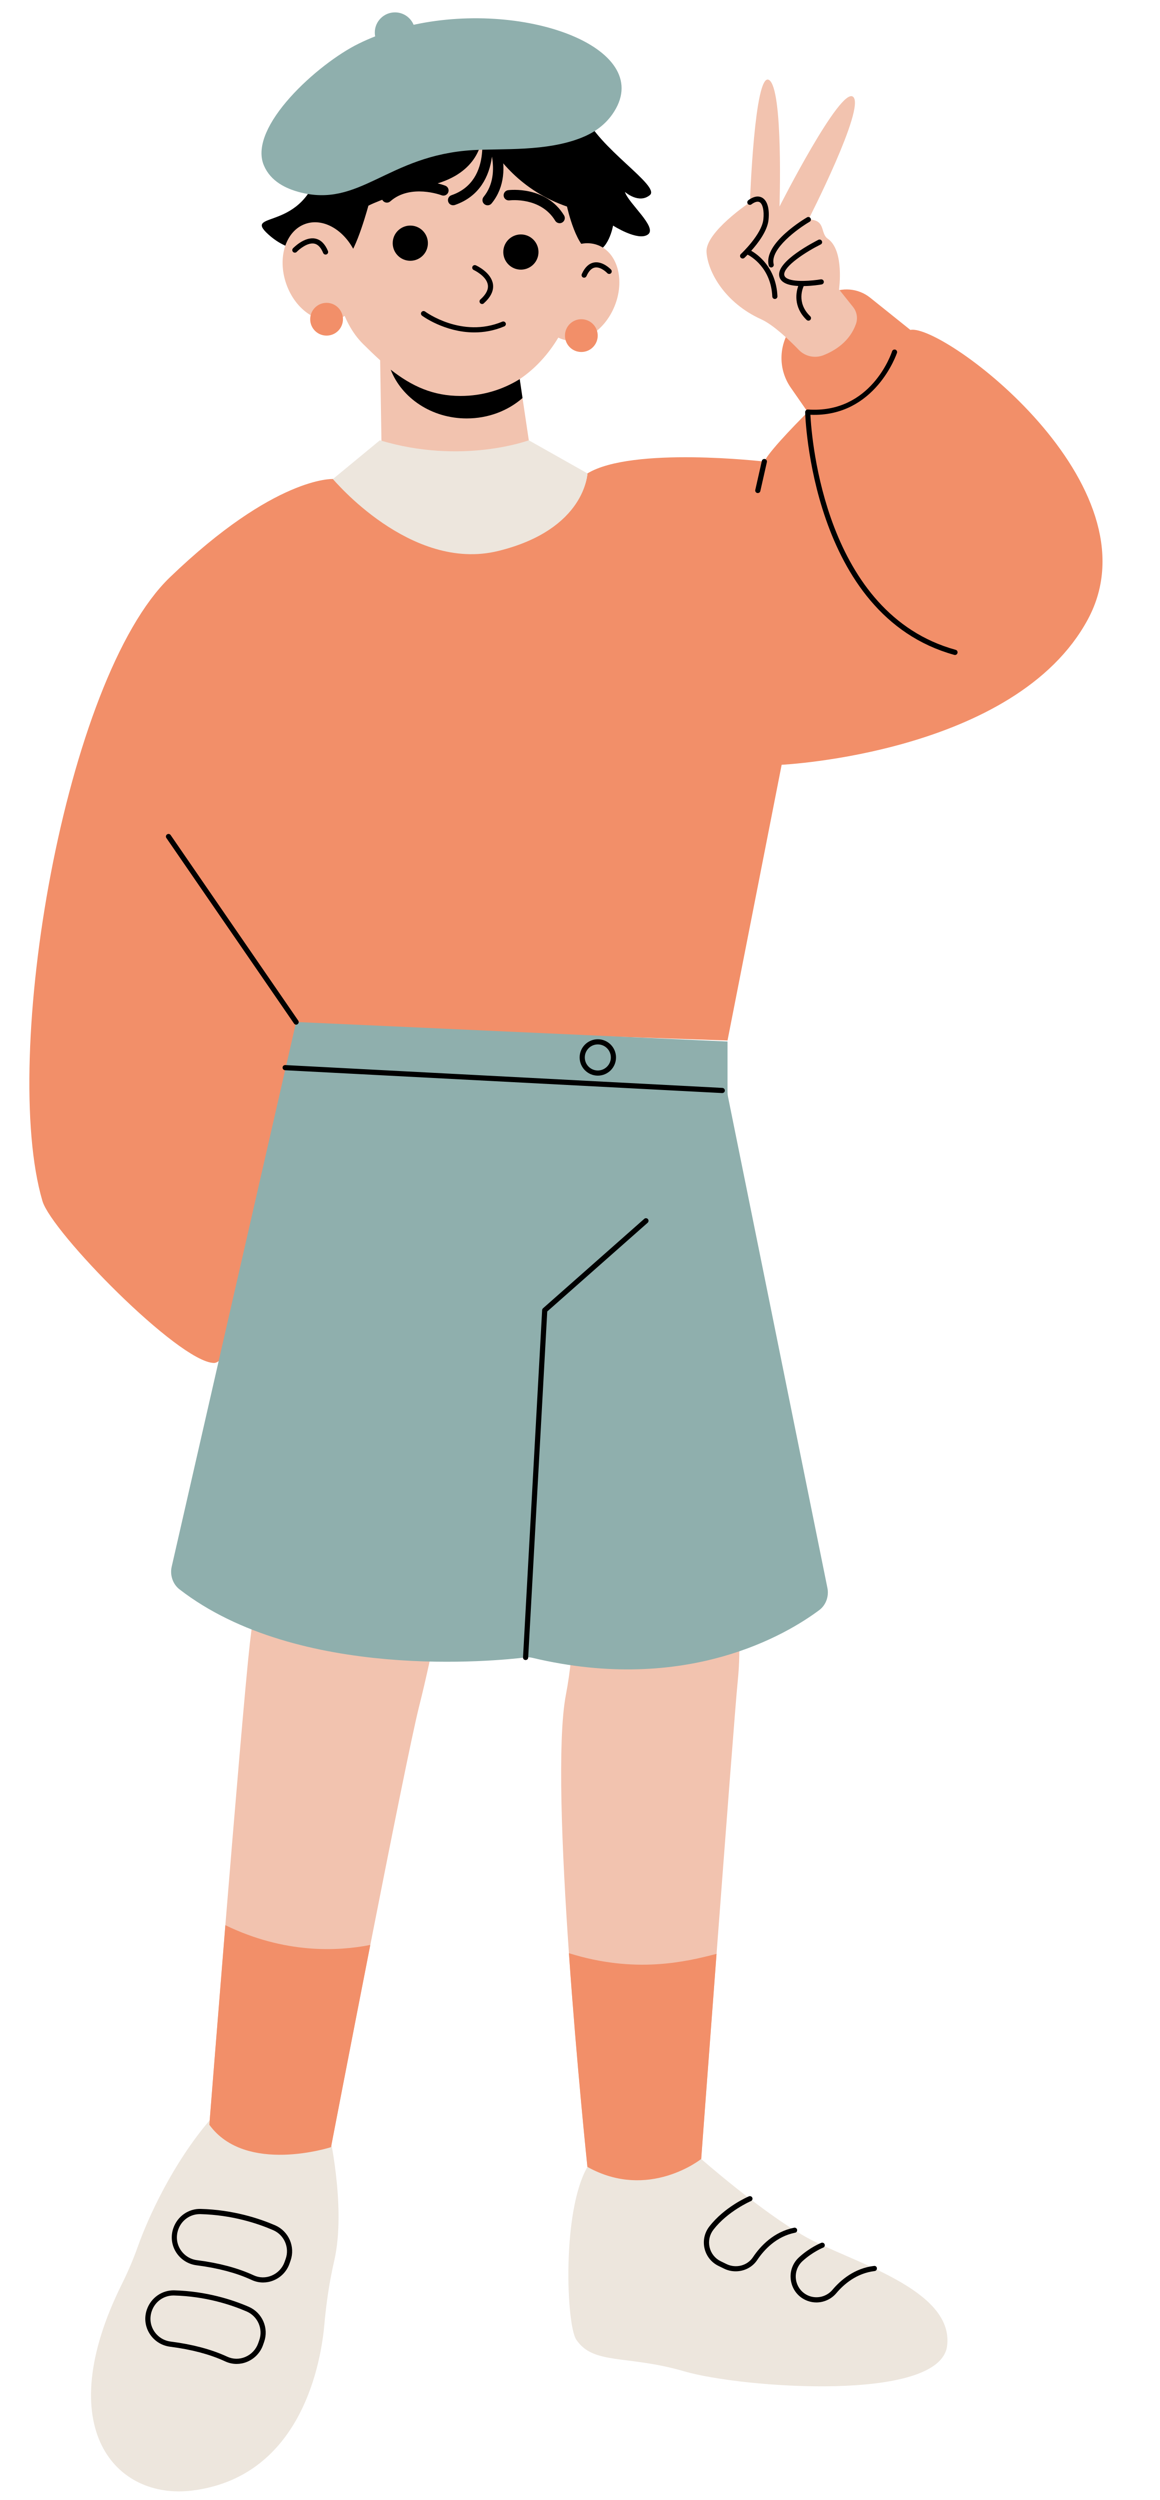
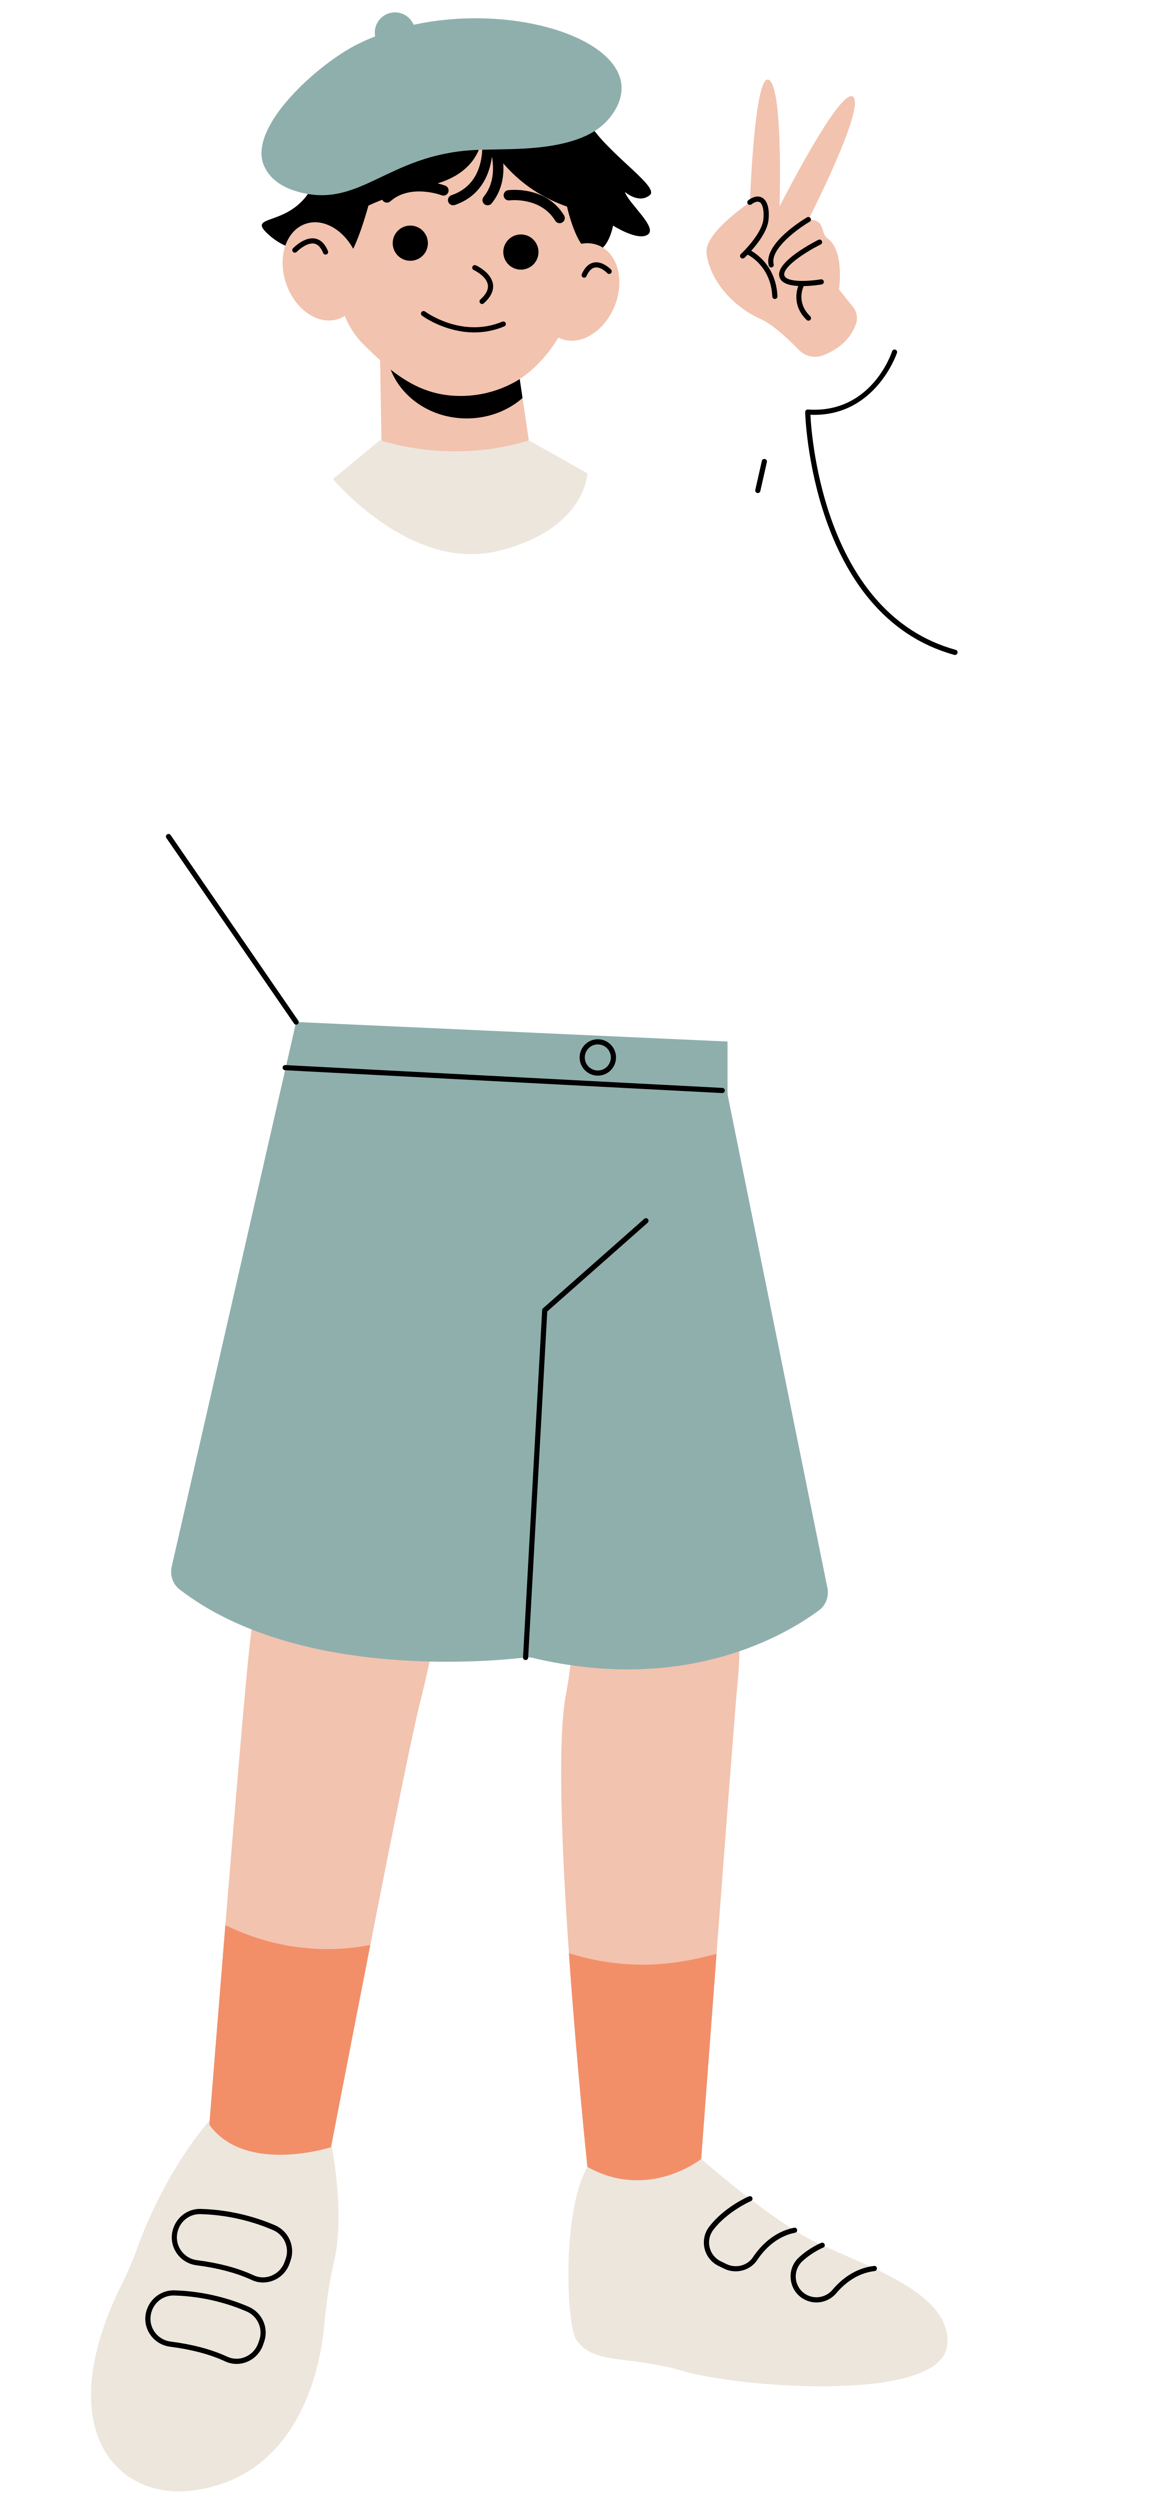
<svg xmlns="http://www.w3.org/2000/svg" height="485.1" preserveAspectRatio="xMidYMid meet" version="1.0" viewBox="-5.7 -2.4 225.2 485.1" width="225.2" zoomAndPan="magnify">
  <g id="change1_1">
    <path d="M81.1,303.15c0,0-2.72,14.81-5.43,25.53c-1.35,5.32-5.57,26.4-9.48,46.3c-3.97,20.23-7.63,39.24-7.63,39.24 s-16.56,5.36-23.62-4.34c0,0,1.44-18.21,3.11-38.73c1.82-22.28,3.92-47.28,4.76-54.72c1.63-14.3,7.34-47.23,7.34-47.23 S91.15,256.43,81.1,303.15z M104.17,284.77c0,0,3.54,23.23,0,41.62c-1.7,8.82-0.81,30.26,0.58,50.19 c1.5,21.63,3.59,41.47,3.59,41.47c11.88,6.63,22.09-1.54,22.09-1.54s1.41-18.99,2.98-39.8c1.77-23.45,3.73-49.23,4.11-52.88 c0.71-6.89,0-12.43,0-12.43C143.34,256.59,104.17,284.77,104.17,284.77z" fill="#F2C3AF" />
  </g>
  <g id="change2_1">
    <path d="M130.43,416.51c0,0,11.83,10.39,20.34,15.15c8.51,4.77,28.77,10.04,27.4,21.11 c-1.36,11.06-40,8.17-51.06,4.94s-17.62-1.17-20.94-6.15c-1.92-2.89-2.82-24.82,2.17-33.51 C113.33,409.36,130.43,416.51,130.43,416.51z M35.01,408.99c-7.27,8.54-11.97,18.96-13.95,24.51c-0.88,2.47-1.91,4.89-3.08,7.24 c-13.96,28.05-1.17,41.96,13.64,40.11c20.23-2.53,24.81-22.86,25.65-32.19c0.37-4.16,0.97-8.29,1.91-12.36 c2.44-10.59-1.17-25.78-1.17-25.78C61.01,392.54,45.07,397.17,35.01,408.99z" fill="#EDE6DD" />
  </g>
  <g id="change3_1">
    <path d="M133.41,376.71c-1.57,20.81-2.98,39.8-2.98,39.8s-10.21,8.17-22.09,1.54c0,0-2.09-19.84-3.59-41.47 C117.58,380.6,127.43,378.27,133.41,376.71z M38.05,371.15c-1.67,20.52-3.11,38.73-3.11,38.73c7.06,9.7,23.62,4.34,23.62,4.34 s3.66-19.01,7.63-39.24C59.8,376.24,49.52,376.71,38.05,371.15z" fill="#F28F69" />
  </g>
  <g id="change1_2">
    <path d="M107.28,45.54c0,8.78-2.96,16.66-7.89,22c-1.27,1.39-2.68,2.6-4.19,3.62l0,0l0.54,3.67l1.92,12.88 c-16,6.97-29.25-1.12-29.25-1.12L68.1,67.51c-1.07-0.97-2.17-2.03-3.31-3.16c-4.43-4.4-5.85-11.64-5.85-18.81 c0-16.1,11.08-29.15,24.74-29.15C97.33,16.38,107.28,29.43,107.28,45.54z" fill="#F2C3AF" />
  </g>
  <g id="change4_1">
    <path d="M115.62,34.83c0.64,2.19,6.38,6.88,4.47,8.27c-1.91,1.39-6.77-1.73-6.77-1.73s-0.89,5.17-3.96,5.14 c-3.07-0.03-4.98-8.83-4.98-8.83c-8.84-3.05-13.74-9.28-16.37-14.27c-0.15,2.61-1.58,8.6-11.27,10.38 c-2.58,0.47-8.69,2.58-10.92,3.72c-0.67,2.41-3.12,10.79-5.02,10.7c-0.92-0.05-2.01-1.62-2.98-3.43c-0.25,0.49-0.35,0.77-0.35,0.77 s-5.57,2.52-11.06-2.45c-5.49-4.96,8.24,0.27,10.37-15.43c1.65-12.1,23.57-19.27,30.24-13.86c8.27-8.86,18.29-0.4,20.66,5.78 c2.55,6.64,14.94,14.09,12.78,15.87S115.62,34.83,115.62,34.83z" fill="inherit" />
  </g>
  <g id="change1_3">
    <path d="M63.74,47.84c1.77,5.09,0.11,10.3-3.72,11.64c-3.83,1.33-8.38-1.71-10.15-6.8 c-1.77-5.09-0.11-10.3,3.72-11.64S61.97,42.75,63.74,47.84z M100,51.49c-2.03,5-0.63,10.29,3.12,11.81 c3.76,1.53,8.45-1.28,10.49-6.28c2.03-5,0.63-10.29-3.12-11.81C106.73,43.68,102.03,46.49,100,51.49z" fill="#F2C3AF" />
  </g>
  <g id="change4_2">
    <path d="M95.2,71.16l0.54,3.67c-2.81,2.46-6.63,3.96-10.83,3.96c-6.81,0-12.61-3.94-14.76-9.46c4.13,3.23,8.23,5.1,13.56,5.1 C87.93,74.43,91.82,73.25,95.2,71.16z M77.36,45.06c0.15-1.88-1.25-3.53-3.13-3.68c-1.88-0.15-3.53,1.25-3.68,3.13 c-0.15,1.88,1.25,3.53,3.13,3.68C75.57,48.34,77.21,46.94,77.36,45.06z M95.7,43.1c-1.88-0.15-3.53,1.25-3.68,3.13 s1.25,3.53,3.13,3.68s3.53-1.25,3.68-3.13C98.98,44.9,97.58,43.25,95.7,43.1z M87.56,55.71c-0.21,0.18-0.22,0.5-0.04,0.71 c0.1,0.11,0.24,0.17,0.37,0.17c0.12,0,0.24-0.04,0.33-0.13c1.37-1.23,1.97-2.48,1.78-3.74c-0.35-2.28-3.2-3.59-3.32-3.64 c-0.25-0.11-0.55,0-0.66,0.25c-0.11,0.25,0,0.55,0.25,0.66c0.02,0.01,2.48,1.15,2.74,2.89C89.15,53.77,88.66,54.73,87.56,55.71z M86.39,62.1c1.83,0,3.79-0.32,5.81-1.17c0.25-0.11,0.38-0.4,0.27-0.65c-0.11-0.25-0.4-0.37-0.65-0.27 c-7.86,3.29-14.92-1.91-14.99-1.96c-0.22-0.16-0.53-0.12-0.7,0.1c-0.17,0.22-0.12,0.53,0.1,0.7C76.28,58.89,80.62,62.1,86.39,62.1z M55.49,43.89c-2.09-0.41-4.22,1.8-4.31,1.89c-0.19,0.2-0.18,0.52,0.02,0.71c0.2,0.19,0.52,0.18,0.71-0.02 c0.51-0.53,2.11-1.85,3.4-1.6c0.71,0.14,1.29,0.75,1.73,1.82c0.08,0.19,0.27,0.31,0.46,0.31c0.06,0,0.13-0.01,0.19-0.04 c0.26-0.1,0.38-0.39,0.28-0.65C57.39,44.91,56.56,44.1,55.49,43.89z M112.93,49.92c-0.06-0.07-1.59-1.68-3.29-1.39 c-0.99,0.17-1.8,0.92-2.39,2.25c-0.11,0.25,0,0.55,0.25,0.66c0.07,0.03,0.13,0.04,0.2,0.04c0.19,0,0.37-0.11,0.46-0.3 c0.44-1,1-1.56,1.64-1.67c1.18-0.2,2.38,1.07,2.4,1.09c0.19,0.2,0.51,0.21,0.71,0.02C113.1,50.43,113.11,50.12,112.93,49.92z M80.03,35.49c0.51,0.2,1.09-0.06,1.29-0.57c0.2-0.51-0.05-1.09-0.57-1.29c-0.29-0.11-7.18-2.73-12,1.54 c-0.41,0.37-0.45,1-0.09,1.41c0.2,0.22,0.47,0.34,0.75,0.34c0.24,0,0.47-0.08,0.66-0.25C73.98,33.21,79.97,35.46,80.03,35.49z M92.95,34.5c-0.55,0.07-0.93,0.57-0.87,1.11c0.07,0.55,0.56,0.93,1.11,0.87c0.25-0.03,6.08-0.68,8.9,3.95 c0.19,0.31,0.52,0.48,0.86,0.48c0.18,0,0.36-0.05,0.52-0.15c0.47-0.29,0.62-0.9,0.33-1.37C100.3,33.64,93.25,34.46,92.95,34.5z M81.32,36.75c0.14,0.42,0.53,0.68,0.95,0.68c0.11,0,0.22-0.02,0.32-0.05c4.79-1.64,6.7-5.54,7.22-9.39 c0.44,2.58,0.27,5.49-1.62,7.81c-0.35,0.43-0.29,1.06,0.14,1.41c0.43,0.35,1.06,0.29,1.41-0.14c5.32-6.51-0.24-16.06-0.48-16.46 C89,20.17,88.46,19.99,88,20.18c-0.46,0.19-0.71,0.7-0.58,1.18c0.12,0.46,2.87,11.26-5.48,14.12 C81.42,35.66,81.14,36.23,81.32,36.75z" fill="inherit" />
  </g>
  <g id="change3_2">
-     <path d="M60.88,59.54c0,1.76-1.42,3.18-3.18,3.18c-1.76,0-3.18-1.42-3.18-3.18s1.42-3.18,3.18-3.18 C59.45,56.36,60.88,57.79,60.88,59.54z M107.16,59.54c-1.76,0-3.18,1.42-3.18,3.18s1.42,3.18,3.18,3.18s3.18-1.42,3.18-3.18 S108.92,59.54,107.16,59.54z M171.03,61.61l-7.8-6.25c-2.31-1.85-5.51-2.12-8.11-0.69c-2.26,1.24-4.94,3.26-7.25,6.55 c-2.45,3.48-2.48,8.11-0.05,11.6l3.29,4.74c0,0-7.4,7.3-8.43,9.6c0,0-25.65-2.99-34.34,2.3c0,0-0.31,9.87-17.33,14.04 S58.94,90.54,58.94,90.54s-11.23-0.58-31.66,19.08C6.85,129.28-5.65,202.78,2.54,230.64c1.77,6.02,26.36,31.16,33.25,31.42 c6.9,0.25,17.28-65.38,17.28-65.38l82.47,2.81l10.51-53.5c0,0,45.4-2.16,59.44-28.2C219.54,91.75,177.41,60.33,171.03,61.61z" fill="#F28F69" />
-   </g>
+     </g>
  <g id="change2_2">
    <path d="M108.34,89.45c0,0-0.31,10.89-17.33,15.06S58.94,90.54,58.94,90.54l9.11-7.51c16,4.82,28.91,0,28.91,0 L108.34,89.45z" fill="#EDE6DD" />
  </g>
  <g id="change5_1">
    <path d="M135.54,199.69v9.82c0,0.3,0.03,0.59,0.09,0.88l19.3,95.31c0.33,1.64-0.28,3.34-1.58,4.31 c-6.16,4.6-25.63,16.42-55.7,9.26c-0.43-0.1-0.87-0.13-1.31-0.08c-5.44,0.67-44.1,4.66-67.2-13.21c-1.29-1-1.88-2.74-1.51-4.39 l24.16-105.69L135.54,199.69z M74.6,2.41C74.01,1,72.61,0,70.98,0c-2.17,0-3.92,1.76-3.92,3.92c0,0.25,0.03,0.5,0.07,0.74 c-1.08,0.42-2.14,0.89-3.18,1.4C56.03,9.93,42.4,22.23,45.52,29.68c1.34,3.19,4.41,4.51,6.7,5.15c11.95,3.3,17.19-7.11,33.87-8.1 c5.72-0.34,14.31,0.32,21.15-2.43c1.98-0.79,4.23-2.12,5.91-4.48C122.01,7.3,96.91-2.43,74.6,2.41z" fill="#8FAFAD" />
  </g>
  <g id="change1_4">
    <path d="M160.48,60.44c-1.2,3.42-4.06,5.19-6.31,6.08c-1.65,0.65-3.54,0.26-4.77-1.01 c-1.89-1.95-4.96-4.89-7.35-5.97c-7.02-3.18-10.34-9.16-10.59-13.03s8.43-9.66,8.43-9.66s0.89-25.4,3.7-23.74 c2.81,1.66,2.04,24.57,2.04,24.57s11.87-23.42,14.3-21.29s-8.68,23.81-8.68,23.81c3.45,0,2.22,2.66,3.75,3.72 c3.27,2.26,2.19,9.84,2.19,9.84l2.71,3.39C160.64,58.07,160.87,59.32,160.48,60.44z" fill="#F2C3AF" />
  </g>
  <g id="change4_3">
    <path d="M120.08,234.14c0.18,0.21,0.16,0.52-0.04,0.71l-19.5,17.22l-3.7,67.16c-0.01,0.27-0.23,0.47-0.5,0.47c-0.01,0-0.02,0-0.03,0 c-0.28-0.01-0.49-0.25-0.47-0.53l3.71-67.37c0.01-0.13,0.07-0.26,0.17-0.35l19.66-17.36C119.58,233.91,119.9,233.93,120.08,234.14z M49.16,204.73c-0.01,0.28,0.2,0.51,0.47,0.53l84.86,4.43c0.01,0,0.02,0,0.03,0c0.26,0,0.49-0.21,0.5-0.47 c0.01-0.28-0.2-0.51-0.47-0.53l-84.86-4.43C49.41,204.24,49.17,204.46,49.16,204.73z M51.38,196.2c0.1,0.14,0.25,0.22,0.41,0.22 c0.1,0,0.2-0.03,0.28-0.09c0.23-0.16,0.29-0.47,0.13-0.7l-24.77-36c-0.16-0.23-0.47-0.29-0.7-0.13c-0.23,0.16-0.29,0.47-0.13,0.7 L51.38,196.2z M179.84,123.69c-25.38-6.98-27.97-40.91-28.21-45.61c12.6,0.51,16.76-11.89,16.81-12.01 c0.08-0.26-0.06-0.54-0.32-0.63c-0.26-0.08-0.54,0.06-0.63,0.32c-0.16,0.5-4.11,12.13-16.34,11.3c-0.16-0.01-0.28,0.04-0.38,0.14 c-0.1,0.1-0.16,0.23-0.16,0.37c0.01,0.39,1.1,39.43,28.96,47.1c0.04,0.01,0.09,0.02,0.13,0.02c0.22,0,0.42-0.15,0.48-0.37 C180.26,124.04,180.11,123.76,179.84,123.69z M142.2,87.04l-1.27,5.62c-0.06,0.27,0.11,0.54,0.38,0.6c0.04,0.01,0.07,0.01,0.11,0.01 c0.23,0,0.44-0.16,0.49-0.39l1.27-5.62c0.06-0.27-0.11-0.54-0.38-0.6C142.52,86.6,142.26,86.77,142.2,87.04z M106.83,202.78 c0-1.95,1.58-3.53,3.53-3.53s3.53,1.58,3.53,3.53c0,1.95-1.58,3.53-3.53,3.53S106.83,204.72,106.83,202.78z M107.83,202.78 c0,1.4,1.14,2.53,2.53,2.53s2.53-1.14,2.53-2.53c0-1.4-1.14-2.53-2.53-2.53S107.83,201.38,107.83,202.78z M138.48,47.76 c0.12,0,0.24-0.04,0.34-0.13c0.04-0.04,0.28-0.26,0.62-0.62c0.65,0.33,4.54,2.55,4.79,8.12c0.01,0.27,0.23,0.48,0.5,0.48 c0.01,0,0.01,0,0.02,0c0.28-0.01,0.49-0.25,0.48-0.52c-0.25-5.63-3.9-8.16-5.09-8.83c1.31-1.46,3.15-3.86,3.36-6.01 c0.22-2.15-0.23-3.72-1.23-4.29c-0.52-0.3-1.41-0.45-2.69,0.49c-0.22,0.16-0.27,0.48-0.11,0.7c0.16,0.22,0.48,0.27,0.7,0.11 c0.47-0.35,1.13-0.7,1.6-0.43c0.61,0.35,0.9,1.65,0.73,3.32c-0.3,2.93-4.33,6.71-4.37,6.74c-0.2,0.19-0.21,0.5-0.03,0.71 C138.21,47.7,138.34,47.76,138.48,47.76z M143.54,49.12c0.06,0.23,0.26,0.38,0.48,0.38c0.04,0,0.08,0,0.12-0.02 c0.27-0.07,0.43-0.34,0.36-0.61c-0.76-2.98,4.78-6.96,6.98-8.24c0.24-0.14,0.32-0.44,0.18-0.68c-0.14-0.24-0.45-0.32-0.68-0.18 C150.64,39.97,142.44,44.79,143.54,49.12z M145.56,51.03c0.05,0.5,0.31,0.94,0.74,1.26c0.69,0.52,1.8,0.74,2.97,0.8 c-0.39,1.1-1.05,4.02,1.63,6.59c0.1,0.09,0.22,0.14,0.35,0.14c0.13,0,0.26-0.05,0.36-0.15c0.19-0.2,0.18-0.52-0.02-0.71 c-2.77-2.66-1.36-5.64-1.26-5.85c1.66-0.02,3.19-0.27,3.49-0.32c0.27-0.05,0.46-0.31,0.41-0.58c-0.05-0.27-0.31-0.45-0.58-0.41 c-1.44,0.25-5.45,0.67-6.75-0.31c-0.21-0.16-0.32-0.34-0.35-0.57c-0.17-1.64,4.25-4.48,7.08-5.89c0.25-0.12,0.35-0.42,0.22-0.67 c-0.12-0.25-0.42-0.35-0.67-0.23C152.38,44.55,145.26,48.17,145.56,51.03z M45.57,452.02l-0.21,0.6c-0.51,1.45-1.62,2.63-3.04,3.23 c-0.68,0.29-1.39,0.43-2.09,0.43c-0.76,0-1.52-0.17-2.23-0.5c-2.93-1.36-6.52-2.31-10.68-2.84c-1.66-0.21-3.12-1.15-4-2.57 c-0.87-1.4-1.05-3.1-0.5-4.66c0.81-2.3,2.95-3.75,5.28-3.71c6.27,0.17,11.35,1.83,14.49,3.19 C45.22,446.33,46.53,449.33,45.57,452.02z M42.2,446.11c-3.07-1.33-8.01-2.95-14.12-3.11c-0.04,0-0.08,0-0.12,0 c-1.88,0-3.55,1.19-4.18,2.98c-0.47,1.33-0.32,2.71,0.39,3.86c0.72,1.16,1.91,1.93,3.27,2.1c4.26,0.54,7.95,1.53,10.97,2.93 c1.12,0.52,2.37,0.54,3.52,0.05c1.16-0.49,2.07-1.45,2.49-2.64l0.21-0.6C45.41,449.49,44.34,447.04,42.2,446.11z M164,437.26 c-3.84,0.45-6.51,2.77-8.08,4.63c-1.1,1.31-2.91,1.79-4.5,1.21c-1.33-0.49-2.28-1.61-2.56-3c-0.27-1.4,0.19-2.81,1.25-3.78 c1.95-1.78,3.98-2.6,4-2.61c0.26-0.1,0.38-0.39,0.28-0.65c-0.1-0.26-0.39-0.38-0.65-0.28c-0.09,0.04-2.22,0.89-4.31,2.8 c-1.32,1.2-1.9,2.96-1.55,4.71c0.34,1.74,1.53,3.14,3.19,3.75c0.56,0.21,1.15,0.31,1.72,0.31c1.46,0,2.9-0.64,3.88-1.81 c1.45-1.72,3.92-3.86,7.43-4.28c0.27-0.03,0.47-0.28,0.44-0.55C164.53,437.43,164.27,437.22,164,437.26z M149.05,430.24 c-0.05-0.27-0.32-0.45-0.59-0.39c-3.96,0.8-6.53,3.55-7.98,5.72c-1.1,1.65-3.31,2.22-5.14,1.33l-1.11-0.54 c-1.1-0.53-1.89-1.52-2.17-2.71c-0.28-1.19-0.01-2.43,0.73-3.4c2.78-3.61,7.25-5.55,7.3-5.57c0.25-0.11,0.37-0.4,0.26-0.66 c-0.11-0.25-0.4-0.37-0.66-0.26c-0.19,0.08-4.75,2.05-7.7,5.88c-0.93,1.21-1.26,2.75-0.91,4.24c0.35,1.48,1.33,2.71,2.7,3.38 l1.11,0.54c0.72,0.35,1.48,0.51,2.24,0.51c1.64,0,3.23-0.78,4.17-2.19c1.35-2.01,3.72-4.57,7.35-5.3 C148.93,430.78,149.1,430.51,149.05,430.24z M50.71,436.23l-0.21,0.6c-0.51,1.45-1.62,2.63-3.04,3.22 c-0.68,0.29-1.39,0.43-2.09,0.43c-0.76,0-1.52-0.17-2.23-0.5c-2.93-1.36-6.52-2.31-10.68-2.84c-1.66-0.21-3.12-1.15-4-2.57 c-0.87-1.4-1.05-3.1-0.5-4.66c0.81-2.3,2.95-3.77,5.29-3.71c6.27,0.17,11.34,1.83,14.49,3.19 C50.35,430.54,51.66,433.54,50.71,436.23z M47.33,430.32c-3.07-1.33-8.01-2.95-14.12-3.11c-0.04,0-0.08,0-0.12,0 c-1.88,0-3.55,1.19-4.18,2.98c-0.47,1.33-0.32,2.71,0.39,3.86c0.72,1.16,1.91,1.93,3.27,2.1c4.26,0.54,7.95,1.53,10.97,2.93 c1.12,0.52,2.37,0.54,3.52,0.05c1.16-0.49,2.07-1.45,2.49-2.64l0.21-0.6C50.54,433.7,49.48,431.25,47.33,430.32z" fill="inherit" />
  </g>
</svg>